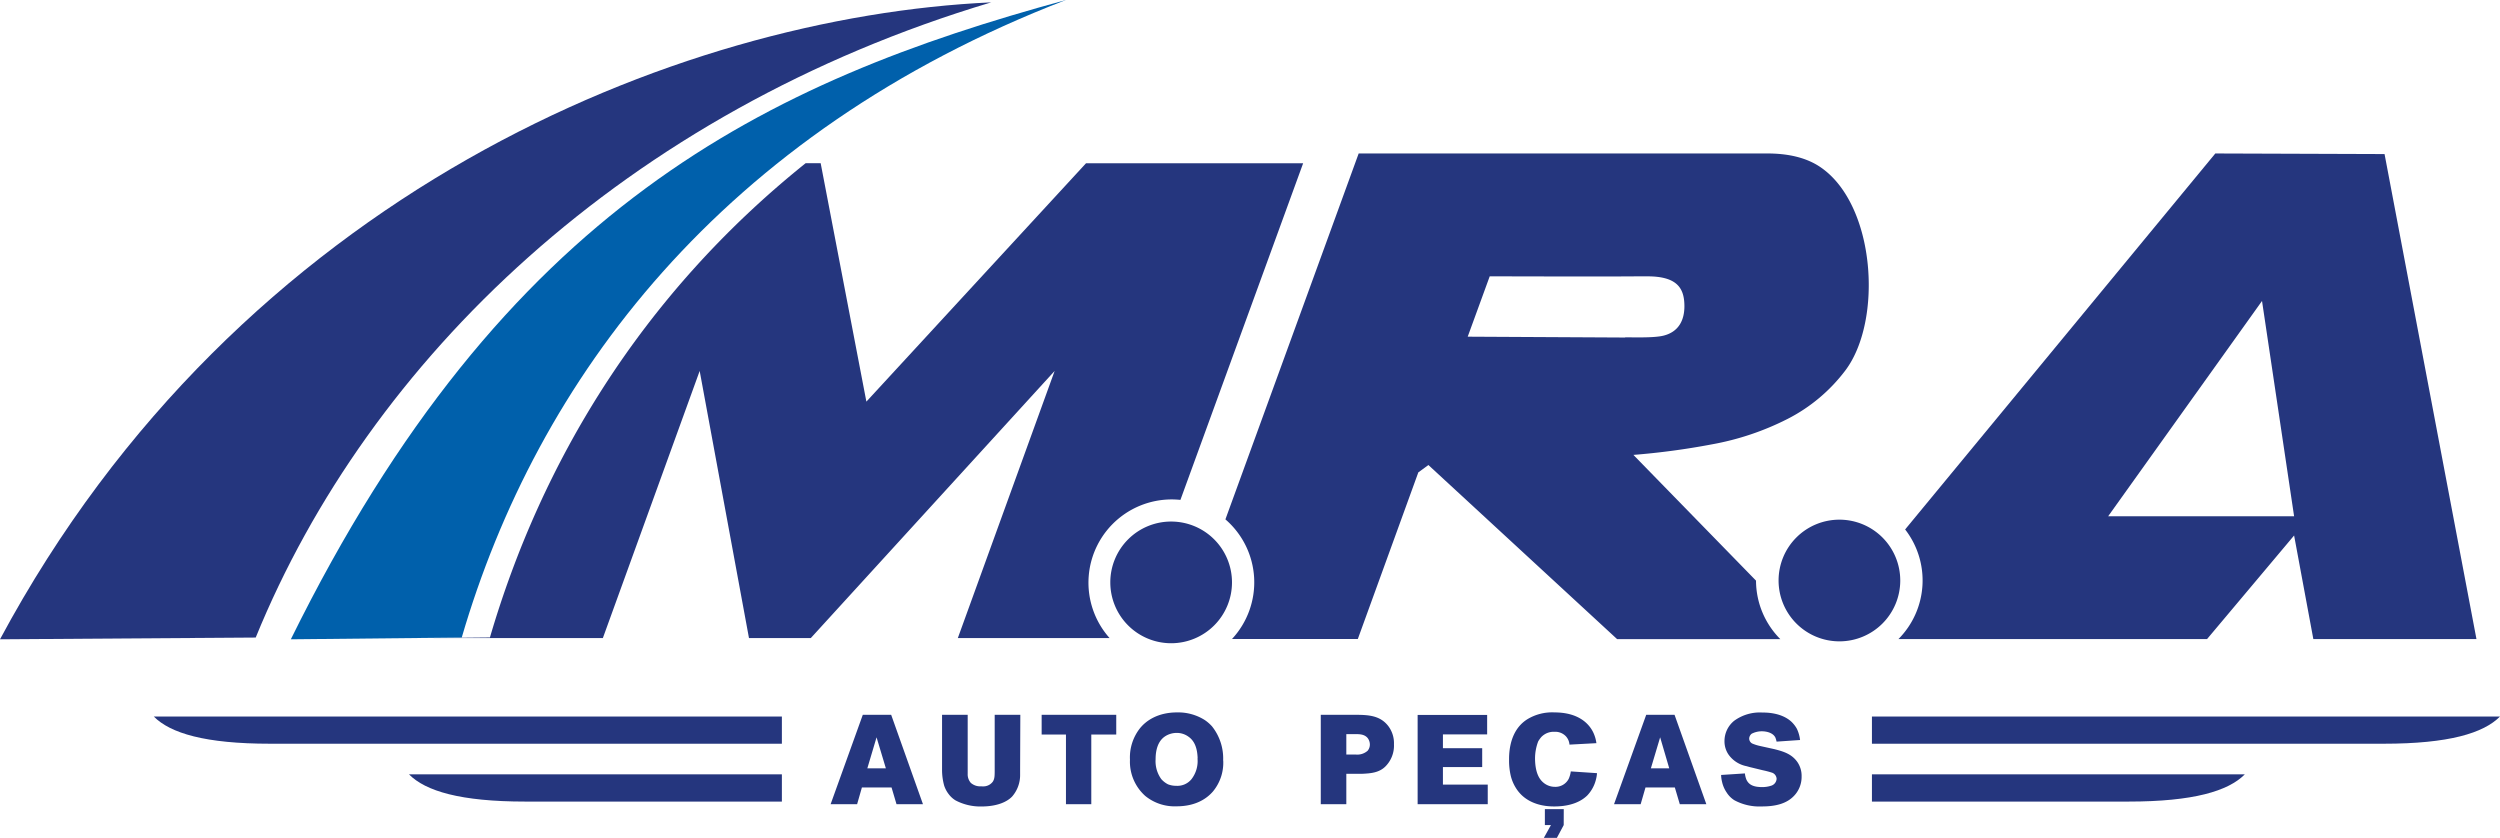
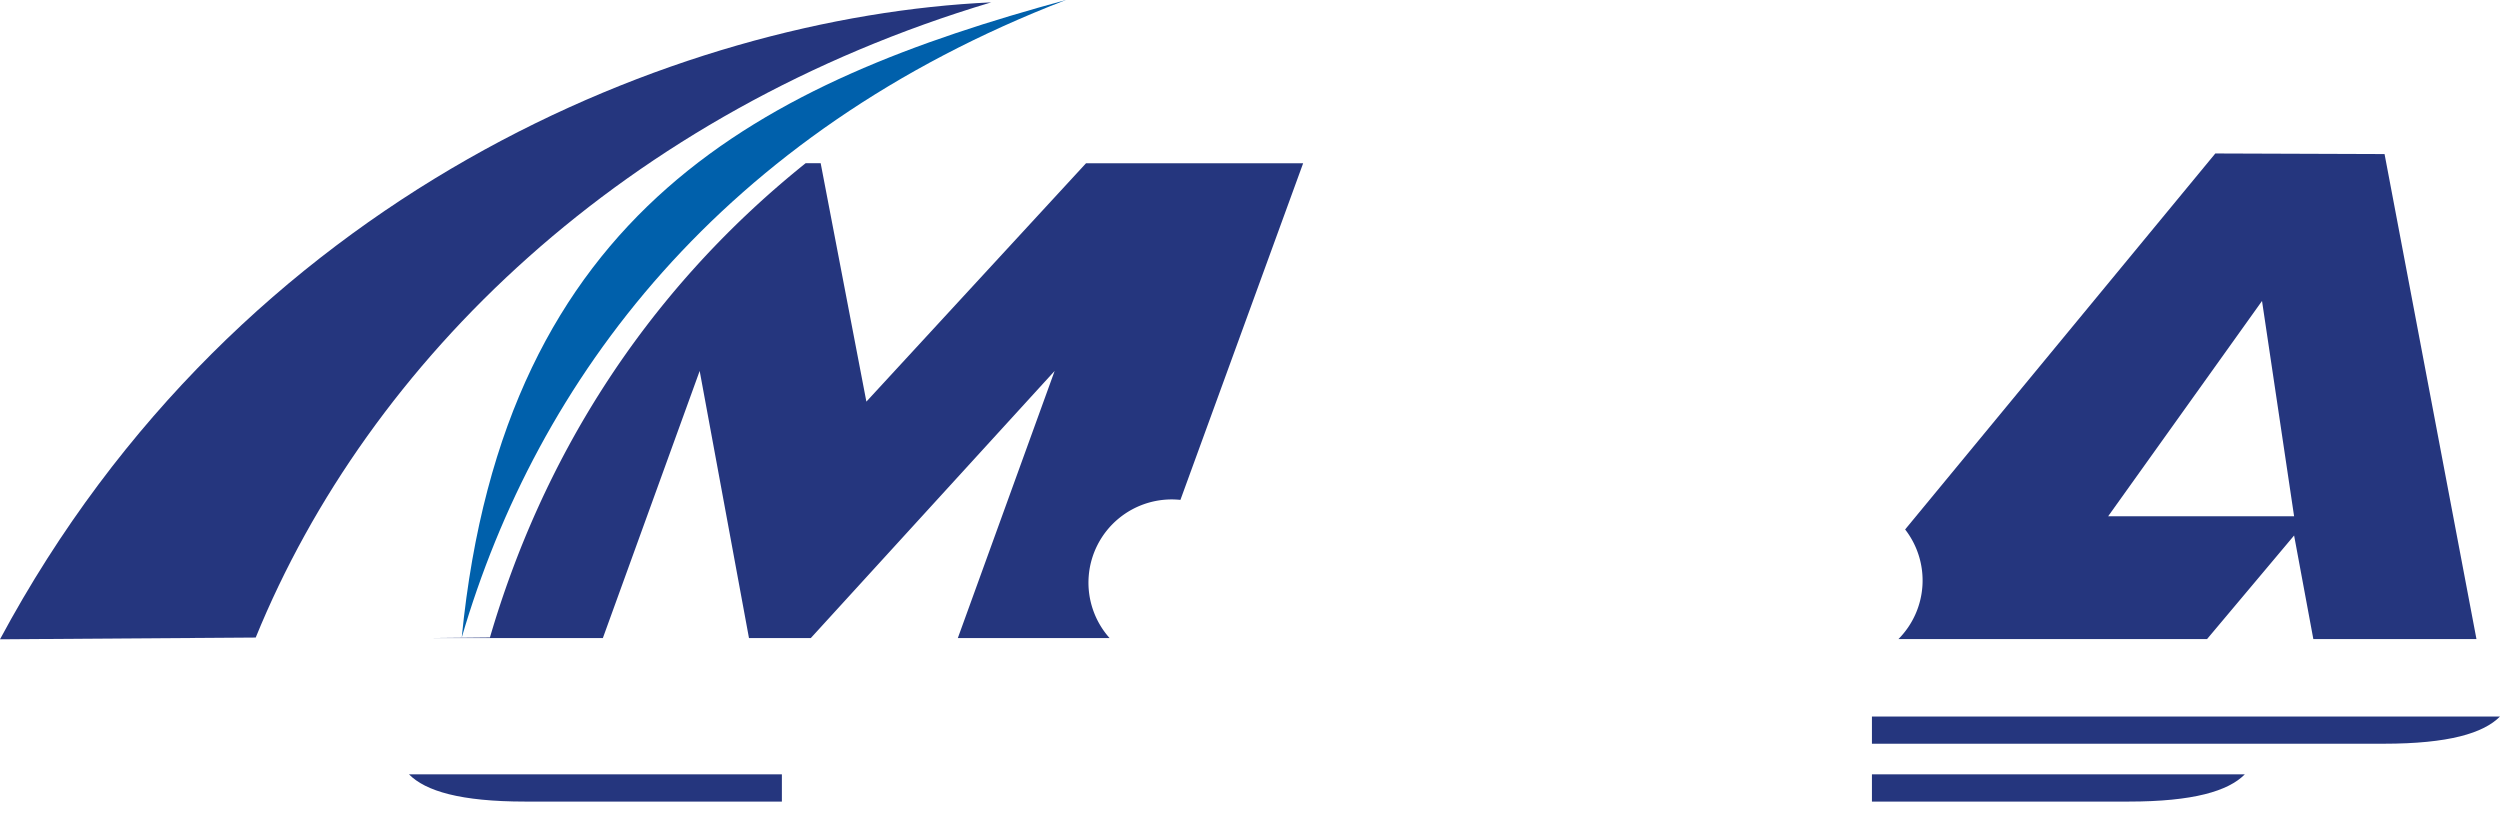
<svg xmlns="http://www.w3.org/2000/svg" viewBox="0 0 585.13 196.1">
  <defs>
    <style>.cls-1,.cls-2{fill:#25367e;}.cls-2,.cls-3{fill-rule:evenodd;}.cls-3{fill:#0060ab;}</style>
  </defs>
  <g id="Camada_2" data-name="Camada 2">
    <g id="Camada_1-2" data-name="Camada 1">
      <path class="cls-1" d="M276.28,117,305,38.22H254.18L202.78,94l-10.7-55.8h-3.52c-38.66,31-62,70.39-73.89,111l-13.83.14,0,0H141.1l22.66-62.52,11.54,62.52h14.47l57.07-62.52-22.66,62.52H259.7A19.48,19.48,0,0,1,276.28,117" />
-       <path class="cls-1" d="M380.37,79l-36.85-.2,5.15-14.12c11.49,0,23,.08,34.46,0l2.27,0c7.21-.05,8.84,2.82,8.84,7,0,3.2-1.29,6-4.94,6.89-2.14.52-6.48.39-8.93.38m-92,70.61h29.43l14.16-39,2.36-1.72,44.17,40.75h38.2A19.45,19.45,0,0,1,411,135.9l-28.7-29.43A170.75,170.75,0,0,0,400.68,104a63.84,63.84,0,0,0,17.8-6,39.33,39.33,0,0,0,13.4-11.26c8.84-11.67,7.13-38.8-5.79-47.61q-4.71-3.21-12.44-3.21H318l-31.19,85.64a19.47,19.47,0,0,1,1.54,28Z" />
      <path class="cls-1" d="M529.43,70.44l7.51,50.4H493.41Zm50.19,79.14L558.11,36.06l-39.61-.14-72.6,88a19.47,19.47,0,0,1-1.56,25.65h72.23l20.37-24.24,4.5,24.24Z" />
-       <path class="cls-1" d="M421.31,173.2a8.36,8.36,0,0,0-.74-2.61,6.83,6.83,0,0,0-1.28-1.66c-2.37-2.19-6-2.16-6.81-2.16a10.17,10.17,0,0,0-6.58,1.92,6.1,6.1,0,0,0-2.28,4.74,5.49,5.49,0,0,0,.94,3.17,6.76,6.76,0,0,0,4.24,2.73c.42.12.83.24,1.25.33l2.54.62a21.39,21.39,0,0,1,2.23.59,1.61,1.61,0,0,1,1,1.42,1.8,1.8,0,0,1-1.36,1.63,6.54,6.54,0,0,1-2,.3c-2.29,0-3.2-.68-3.71-1.75a5.3,5.3,0,0,1-.35-1.45l-5.57.36a7.61,7.61,0,0,0,.23,1.66,7.13,7.13,0,0,0,1.07,2.45,5.77,5.77,0,0,0,1.81,1.81,12.32,12.32,0,0,0,6.4,1.45c2.93,0,6.07-.5,8-3a6.43,6.43,0,0,0,1.33-4,5.73,5.73,0,0,0-1-3.41c-1.34-1.89-3.26-2.46-5.37-3l-3.35-.74a9.75,9.75,0,0,1-1.86-.59,1.33,1.33,0,0,1-.69-1.13,1.51,1.51,0,0,1,.6-1.16,5.22,5.22,0,0,1,2.37-.56c.23,0,2.37,0,3.14,1.42a5.18,5.18,0,0,1,.3,1Zm-30.62,6.63h-4.3l2.17-7.26Zm8.68,8.39-7.44-20.92H385.3l-7.53,20.92H384l1.13-3.91H392l1.16,3.91ZM366,189.38h-4.42v3.73H363l-1.66,3h3.05l1.6-3Zm7.64-15.44a8.35,8.35,0,0,0-.74-2.52c-1.06-2.19-3.61-4.68-9.09-4.68a11.16,11.16,0,0,0-6.38,1.63,8.2,8.2,0,0,0-1.54,1.27c-2.78,2.93-2.69,7.29-2.69,8.33a15.65,15.65,0,0,0,.41,3.67,9.7,9.7,0,0,0,1.19,2.79c2.63,4.24,7.61,4.32,9,4.32,4.09,0,6.46-1.33,7.73-2.6a8.32,8.32,0,0,0,2.05-3.89,7.17,7.17,0,0,0,.2-1.3l-6.13-.41a6.42,6.42,0,0,1-.48,1.71,3.48,3.48,0,0,1-3.26,1.9,4.14,4.14,0,0,1-2.63-.95c-1.1-.89-1.93-2.46-2-5.48a11.29,11.29,0,0,1,.74-4.21,7,7,0,0,1,.71-1,4,4,0,0,1,3.12-1.24,3.41,3.41,0,0,1,2.6,1,3.23,3.23,0,0,1,.89,2Zm-25.43,14.28v-4.59H337.72v-4.09h9.19v-4.42h-9.19v-3.23h10.35v-4.56H331.8v20.89Zm-33.1-11.62v-4.77h1.63c1.12,0,2.52-.12,3.37.92a2.54,2.54,0,0,1,.51,1.48,2.26,2.26,0,0,1-.53,1.49,3.66,3.66,0,0,1-2.79.88Zm0,11.62v-7.11h3.67c2-.09,4-.24,5.48-1.72a6.91,6.91,0,0,0,2-5.19,6.66,6.66,0,0,0-1.28-4.2c-1.89-2.52-4.62-2.67-7.46-2.7h-8.39v20.92Zm-34.83-10.73a6.93,6.93,0,0,1-1.42,4.89,4.25,4.25,0,0,1-3.56,1.54,5.16,5.16,0,0,1-1.93-.35,5.39,5.39,0,0,1-1.57-1.22,7.15,7.15,0,0,1-1.33-4.62c0-2,.45-4.21,2.22-5.39a5,5,0,0,1,2.73-.8,4.59,4.59,0,0,1,2.67.83C279.27,173.17,280.22,174.56,280.31,177.49Zm6,.51a12.05,12.05,0,0,0-2.61-8,9.21,9.21,0,0,0-1.72-1.49,11.61,11.61,0,0,0-6.43-1.77c-4.74,0-7.35,2.1-8.6,3.58a11,11,0,0,0-2.45,7.47,10.75,10.75,0,0,0,3.58,8.5,10.87,10.87,0,0,0,7.32,2.43c4.65,0,7.2-1.95,8.51-3.46A10.54,10.54,0,0,0,286.3,178Zm-30.86,10.22v-16.3h5.84V167.3H243.8v4.62h5.69v16.3ZM238.81,167.3h-6v12.77c0,1.54,0,2.16-.42,2.85a2.75,2.75,0,0,1-1.92,1.12,4.08,4.08,0,0,1-.81,0,3.32,3.32,0,0,1-2.43-.8,3,3,0,0,1-.74-2.1c0-.57,0-1.13,0-1.69V167.3h-6v12.77a13.81,13.81,0,0,0,.5,3.82,6.68,6.68,0,0,0,1.07,2,5.67,5.67,0,0,0,1.6,1.45,12.43,12.43,0,0,0,6,1.42c3.8,0,6.08-1.12,7.24-2.34a7.65,7.65,0,0,0,1.86-5.15c0-.42,0-.8,0-1.22Zm-31.47,12.53H203l2.16-7.26Zm8.68,8.39-7.44-20.92h-6.64l-7.53,20.92h6.2l1.12-3.91h6.94l1.16,3.91Z" />
-       <path class="cls-2" d="M36,167.7H183v6.37H63.2c-15.19,0-23.34-2.46-27.21-6.37" />
      <path class="cls-2" d="M95.73,181.24H183v6.37H122.94c-15.2,0-23.35-2.46-27.21-6.37" />
      <path class="cls-2" d="M585.13,167.7h-147v6.37H557.92c15.19,0,23.35-2.46,27.21-6.37" />
      <path class="cls-2" d="M525.4,181.24H438.13v6.37h60.05c15.2,0,23.35-2.46,27.22-6.37" />
-       <path class="cls-2" d="M274.11,122.07a14.24,14.24,0,1,1-14.24,14.24,14.23,14.23,0,0,1,14.24-14.24" />
-       <path class="cls-2" d="M430.51,121.63a14.24,14.24,0,1,1-14.23,14.23,14.23,14.23,0,0,1,14.23-14.23" />
-       <path class="cls-3" d="M249.47,0c-80.76,31.16-123.8,88.9-141.4,149.22l-40,.41C118,48.38,179.3,19.15,249.47,0" />
+       <path class="cls-3" d="M249.47,0c-80.76,31.16-123.8,88.9-141.4,149.22C118,48.38,179.3,19.15,249.47,0" />
      <path class="cls-2" d="M232,.55C146.29,26.18,86.31,84.32,59.85,149.22L0,149.63C56,45.33,158.54,3.93,232,.55" />
    </g>
  </g>
</svg>